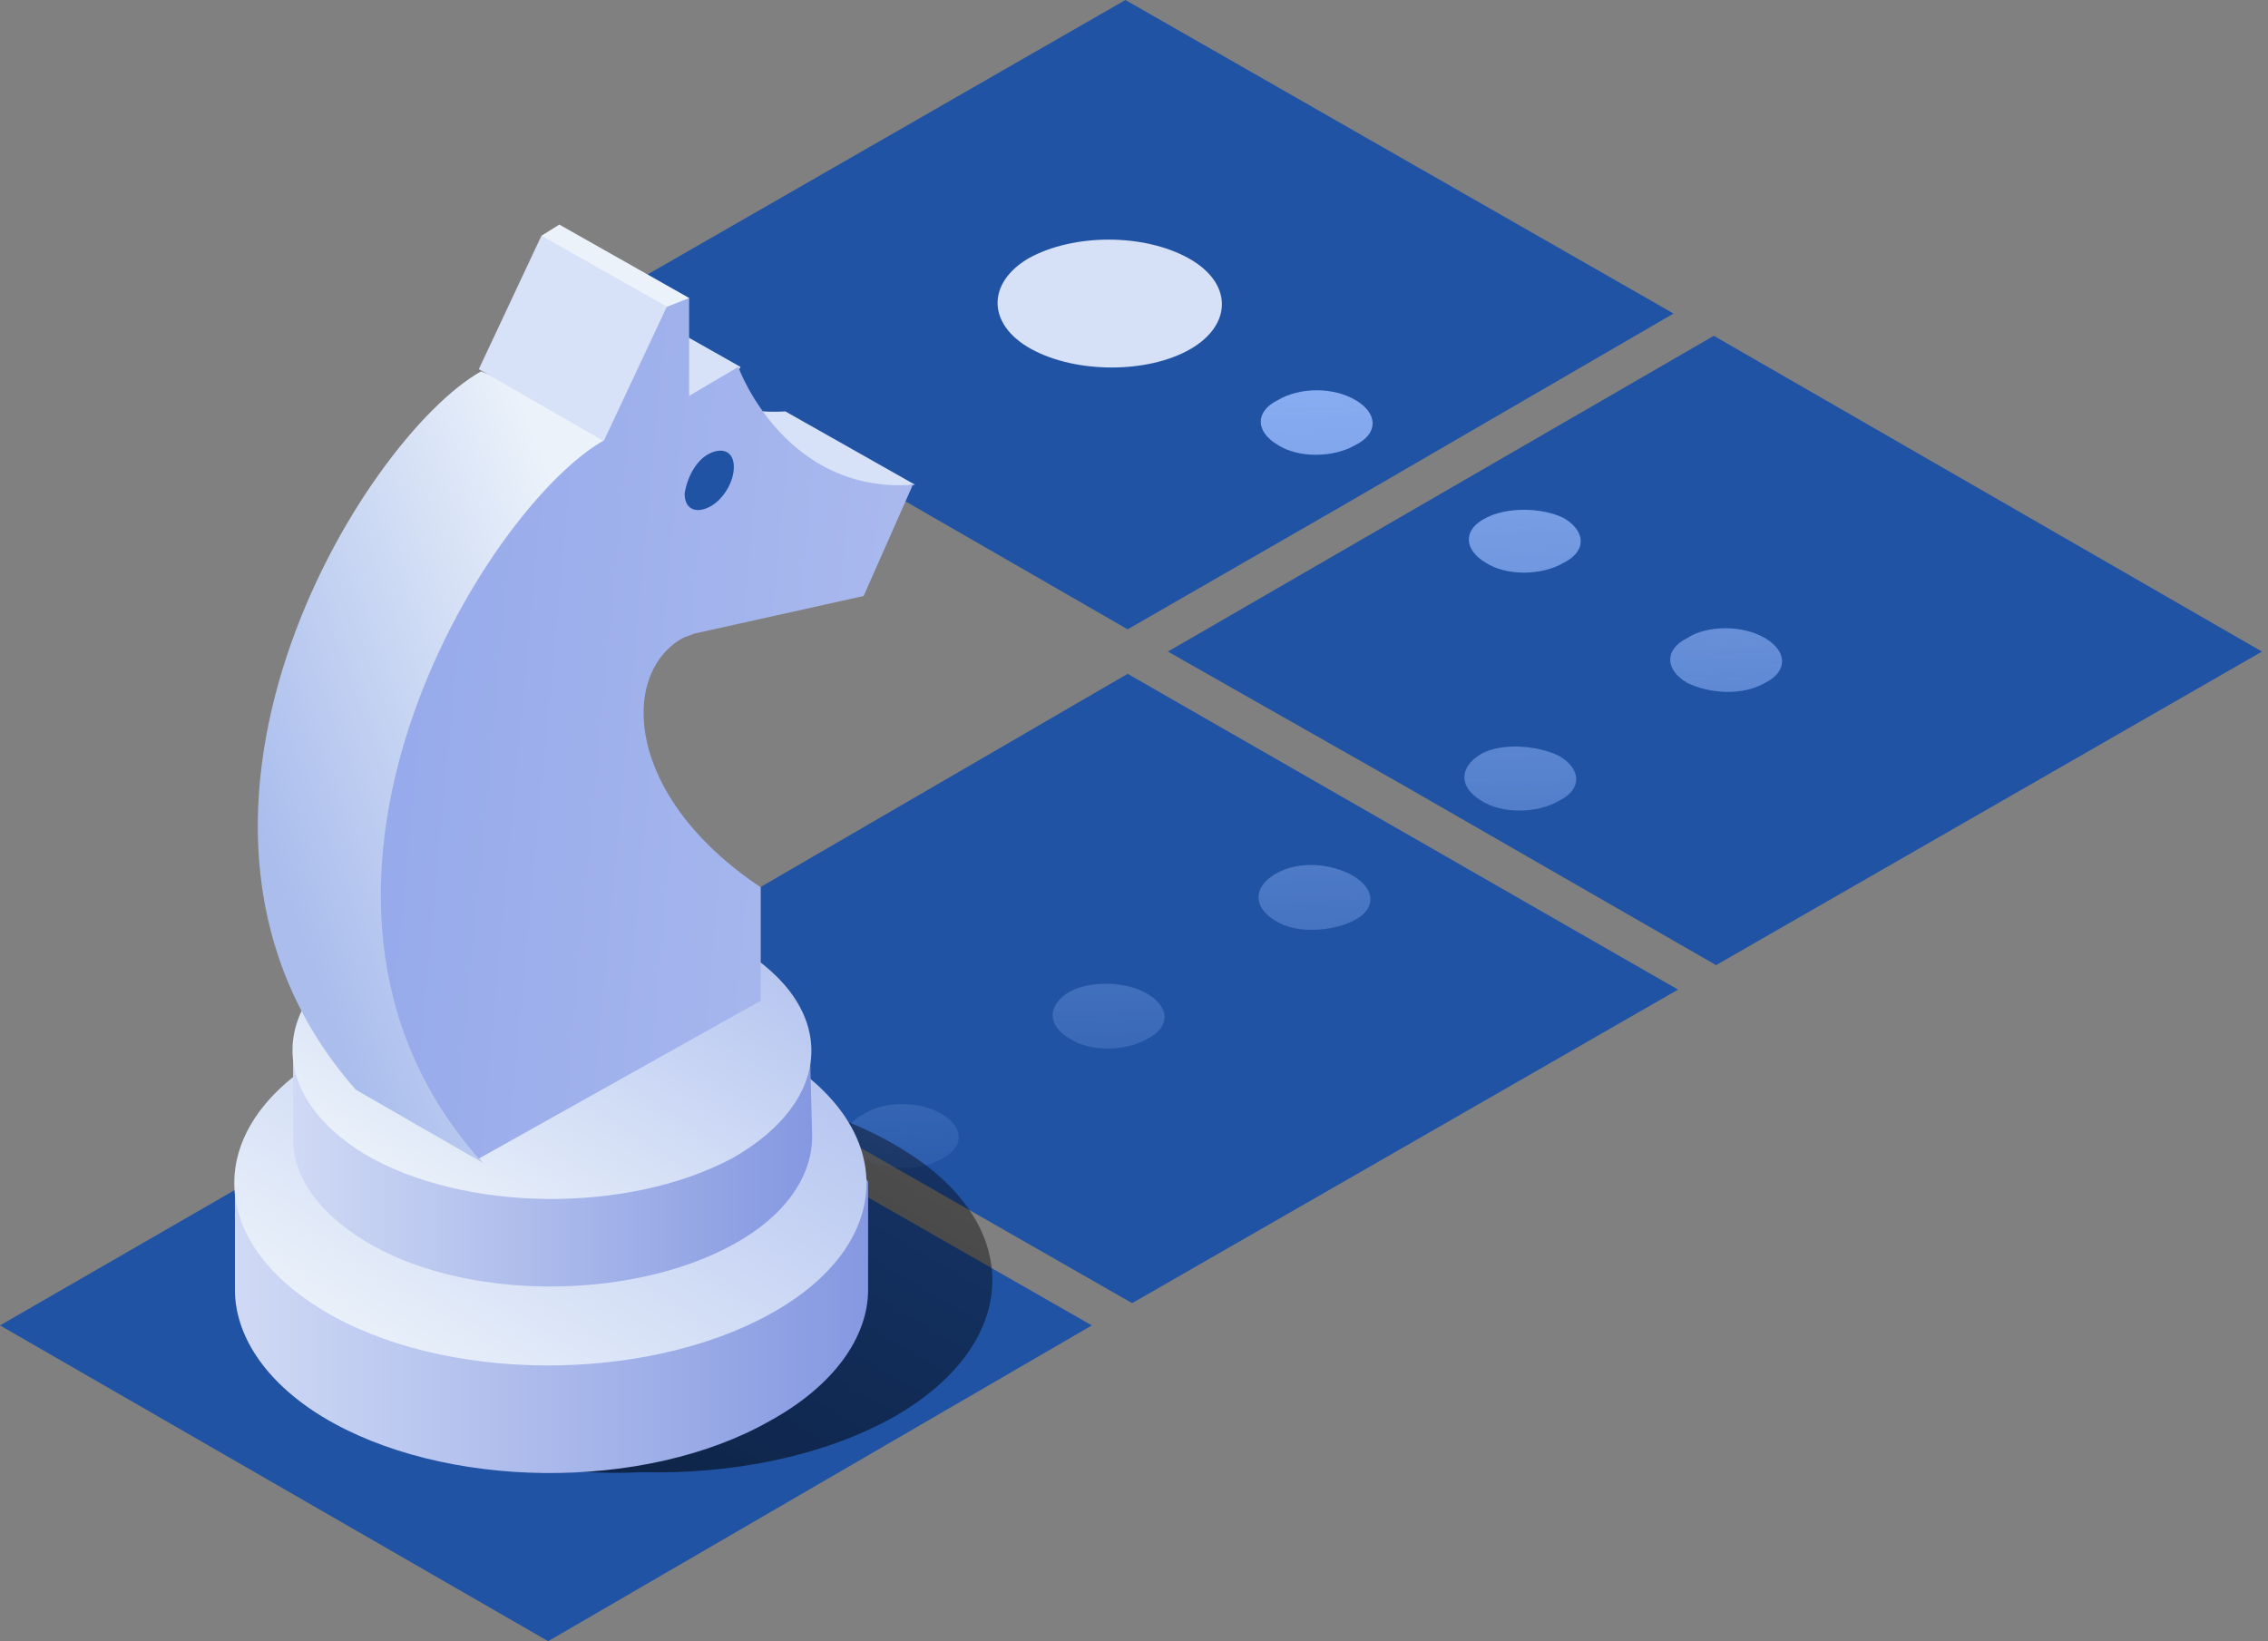
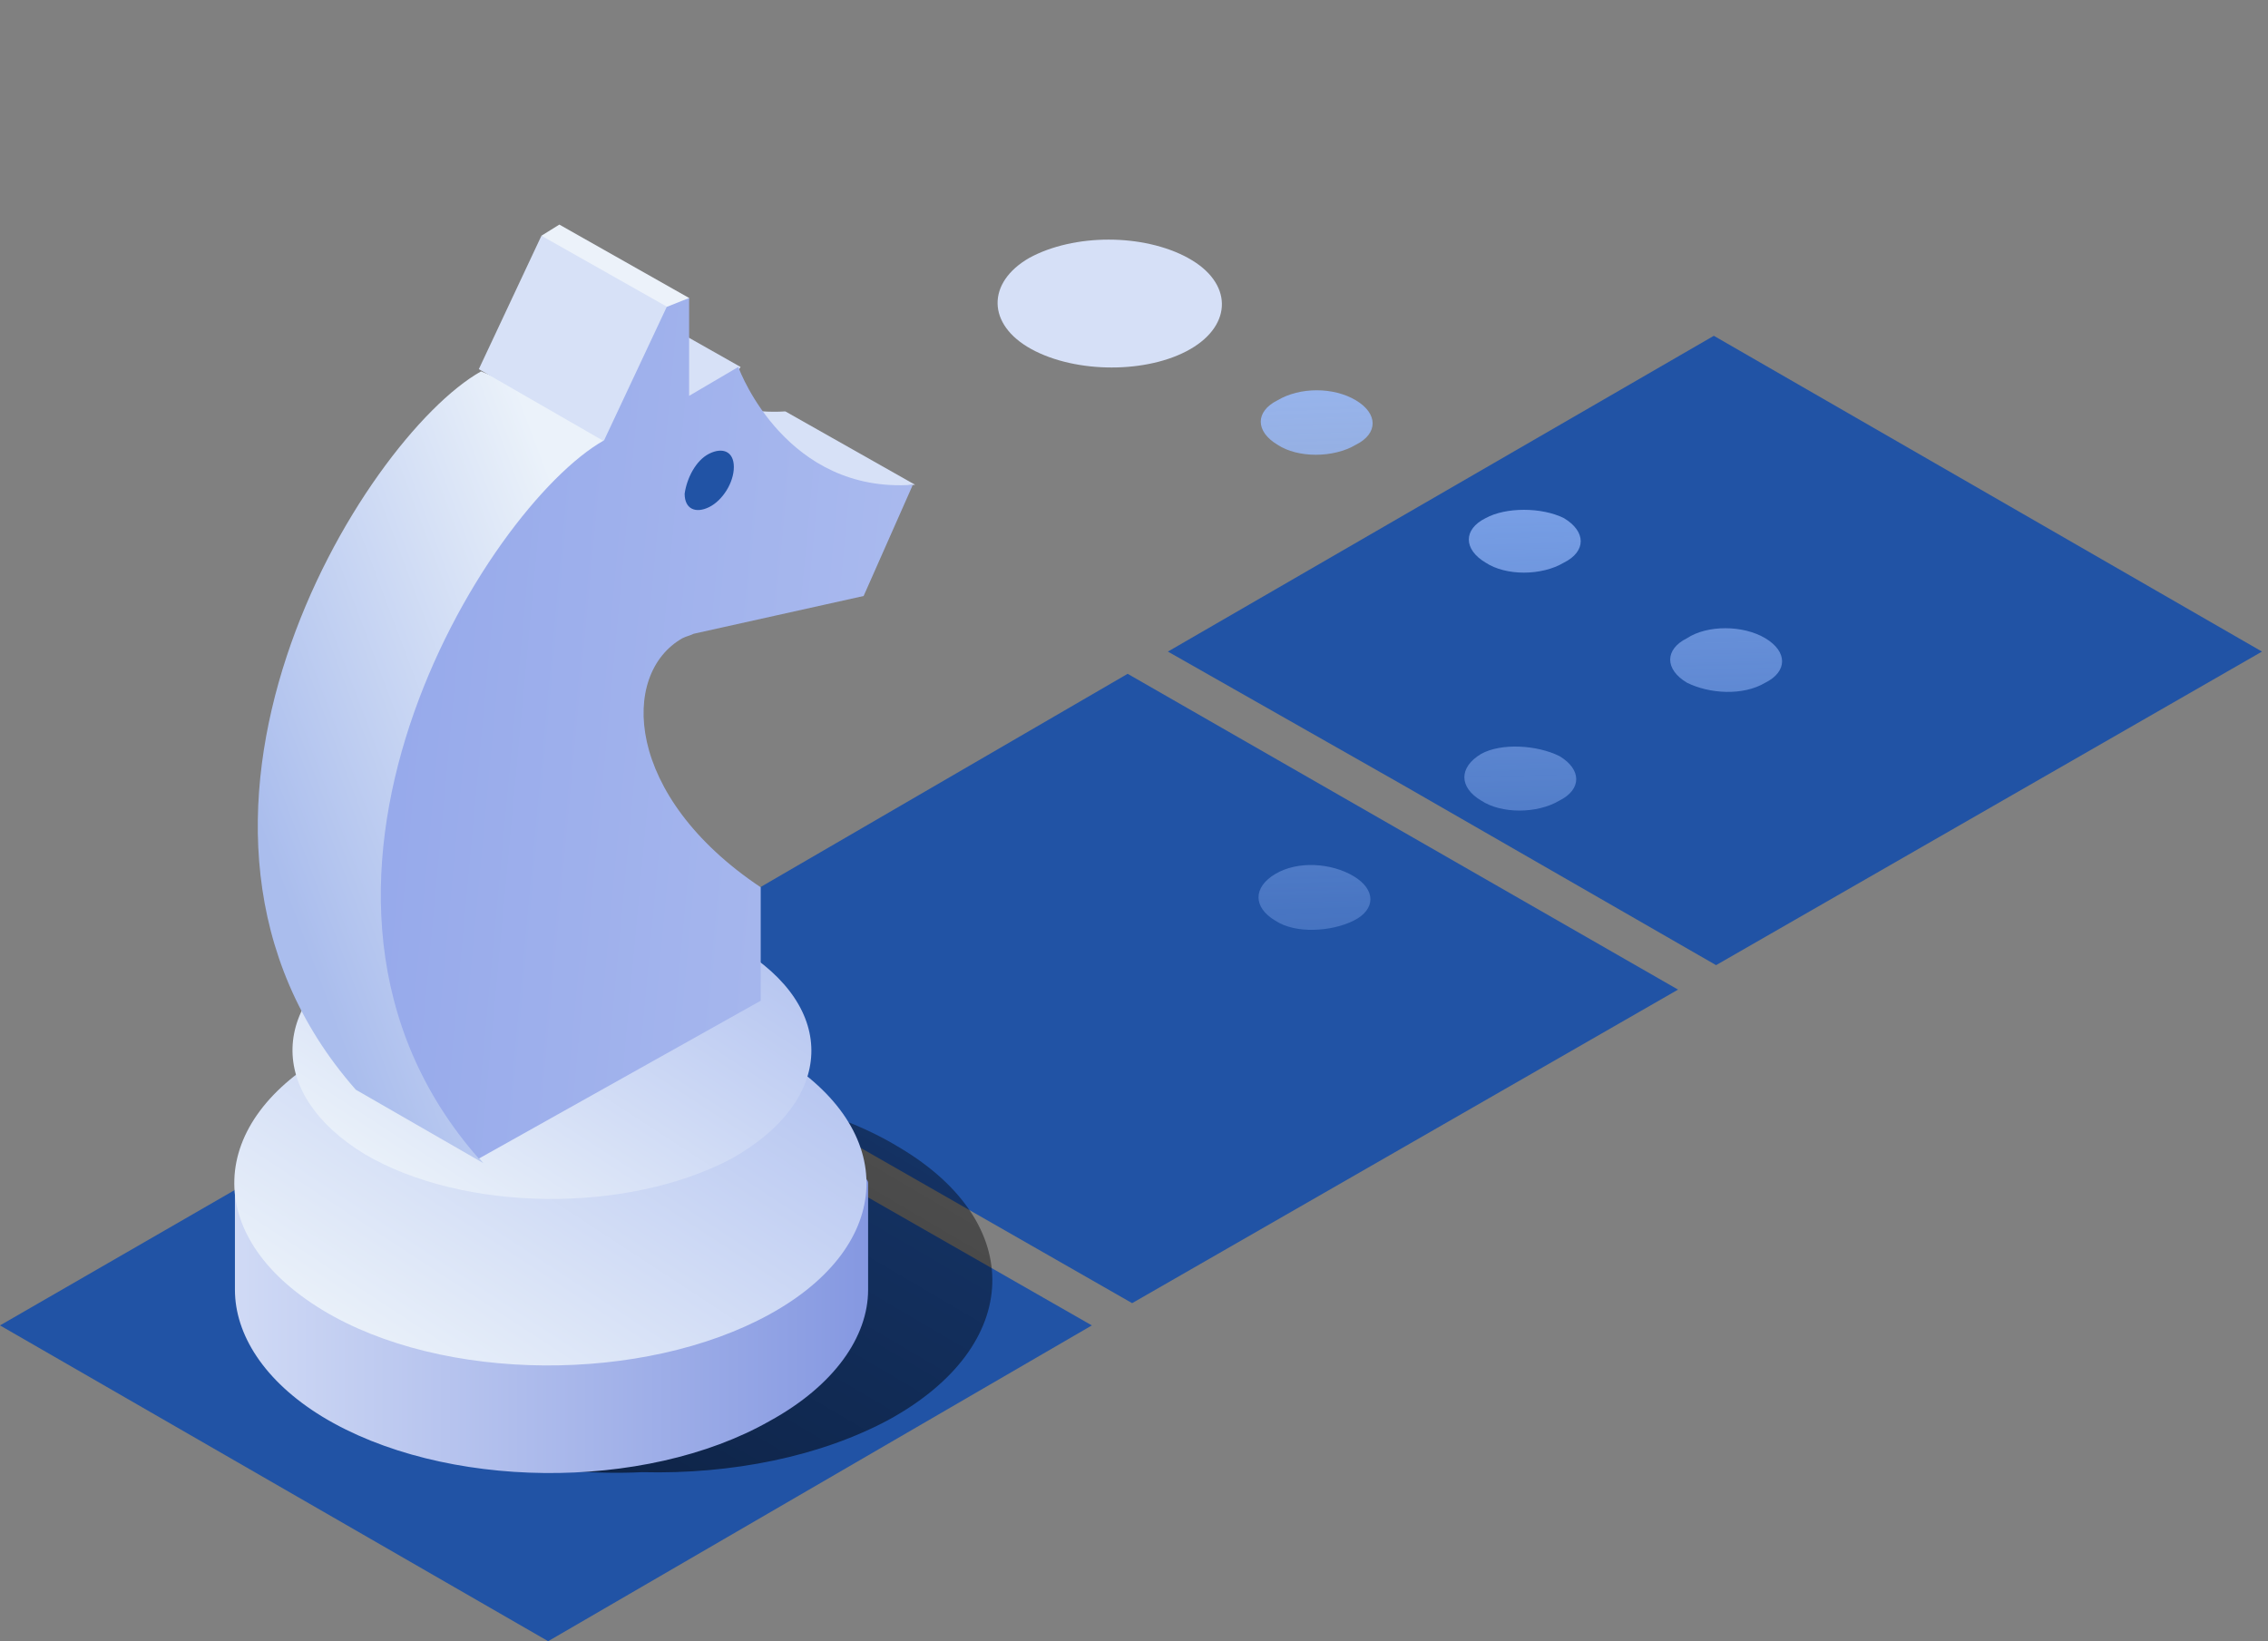
<svg xmlns="http://www.w3.org/2000/svg" width="152" height="110" viewBox="0 0 152 110" fill="none">
  <rect x="0" y="0" width="152" height="110" fill="#808080" stroke="none" />
-   <path fill-rule="evenodd" clip-rule="evenodd" d="M112.162 21.015L75.425 0L38.835 21.015L75.574 42.181L89.818 33.984L112.162 21.015Z" fill="#2153A5" />
  <path fill-rule="evenodd" clip-rule="evenodd" d="M75.573 42.181L89.818 33.984L75.573 42.181Z" fill="#343434" />
  <path fill-rule="evenodd" clip-rule="evenodd" d="M151.597 43.672L114.86 22.507L78.272 43.672L94.017 52.614L115.01 64.688L151.597 43.672Z" fill="#2153A5" />
  <path fill-rule="evenodd" clip-rule="evenodd" d="M115.01 67.819L116.809 66.775L115.01 67.819Z" fill="#343434" />
  <path fill-rule="evenodd" clip-rule="evenodd" d="M112.462 66.328L75.574 45.162L39.137 66.328L75.874 87.343L112.462 66.328ZM73.175 88.835L36.438 67.819L0 88.835L36.737 110L73.175 88.835Z" fill="#2153A5" />
  <path fill-rule="evenodd" clip-rule="evenodd" d="M79.622 17.291C82.622 18.929 82.622 21.761 79.772 23.401C76.924 25.041 72.125 25.041 69.125 23.401C66.127 21.761 66.127 18.93 68.976 17.289C71.976 15.651 76.624 15.651 79.624 17.289L79.622 17.291Z" fill="#D6E0F7" />
  <path fill-rule="evenodd" clip-rule="evenodd" d="M90.868 26.828C92.368 27.723 92.368 29.064 90.868 29.81C89.368 30.704 86.97 30.704 85.62 29.81C84.12 28.916 84.12 27.575 85.62 26.829C87.12 25.935 89.37 25.935 90.868 26.829V26.828Z" fill="url(#paint0_linear)" />
  <path fill-rule="evenodd" clip-rule="evenodd" d="M104.813 34.728C106.313 35.623 106.313 36.963 104.813 37.709C103.313 38.604 100.916 38.604 99.564 37.709C98.064 36.815 98.064 35.473 99.564 34.728C100.915 33.984 103.315 33.984 104.815 34.728H104.813Z" fill="url(#paint1_linear)" />
  <path fill-rule="evenodd" clip-rule="evenodd" d="M118.309 42.777C119.809 43.672 119.809 45.012 118.309 45.758C116.809 46.653 114.559 46.503 113.059 45.758C111.56 44.864 111.56 43.522 113.059 42.777C114.411 41.883 116.809 41.883 118.309 42.777Z" fill="url(#paint2_linear)" />
  <path fill-rule="evenodd" clip-rule="evenodd" d="M104.513 50.677C106.013 51.571 106.013 52.913 104.513 53.658C103.013 54.552 100.616 54.552 99.266 53.658C97.766 52.764 97.766 51.423 99.266 50.529C100.614 49.783 103.014 49.931 104.513 50.677Z" fill="url(#paint3_linear)" />
  <path fill-rule="evenodd" clip-rule="evenodd" d="M90.719 58.726C92.219 59.62 92.219 60.961 90.719 61.707C89.218 62.452 86.82 62.601 85.47 61.707C83.97 60.813 83.97 59.471 85.47 58.577C86.97 57.683 89.22 57.832 90.719 58.726Z" fill="url(#paint4_linear)" />
-   <path fill-rule="evenodd" clip-rule="evenodd" d="M76.922 66.626C78.422 67.52 78.422 68.862 76.922 69.607C75.422 70.501 73.025 70.501 71.675 69.607C70.175 68.713 70.175 67.372 71.675 66.476C73.023 65.732 75.424 65.732 76.922 66.626Z" fill="url(#paint5_linear)" />
-   <path fill-rule="evenodd" clip-rule="evenodd" d="M63.128 74.675C64.628 75.569 64.628 76.91 63.128 77.656C61.628 78.55 59.377 78.4 57.879 77.656C56.379 76.762 56.379 75.421 57.879 74.675C59.229 73.779 61.629 73.779 63.128 74.675Z" fill="url(#paint6_linear)" />
  <path fill-rule="evenodd" clip-rule="evenodd" d="M60.279 76.91C55.632 74.078 49.183 72.737 42.886 73.035C36.887 72.887 30.89 74.079 26.241 76.612C17.394 81.531 17.094 89.73 25.641 94.796C30.29 97.629 36.737 98.97 43.036 98.672C49.033 98.822 55.032 97.627 59.679 95.095C68.526 90.176 68.826 81.977 60.279 76.91Z" fill="url(#paint7_linear)" />
  <path fill-rule="evenodd" clip-rule="evenodd" d="M58.18 79.296C58.18 79.296 58.18 79.443 58.18 79.296C58.18 76.314 15.443 76.463 15.745 79.891V86.451C15.745 89.43 17.693 92.561 21.592 94.945C29.689 99.864 43.186 100.013 51.581 95.244C55.93 92.858 58.18 89.58 58.18 86.449V79.296Z" fill="url(#paint8_linear)" />
  <path fill-rule="evenodd" clip-rule="evenodd" d="M21.592 87.79C13.495 82.872 13.795 75.122 22.192 70.501C30.59 65.881 44.084 65.881 52.182 70.798C60.279 75.718 59.979 83.468 51.582 88.089C43.184 92.71 29.69 92.71 21.592 87.792V87.79Z" fill="url(#paint9_linear)" />
-   <path fill-rule="evenodd" clip-rule="evenodd" d="M54.282 70.352C54.282 67.966 19.343 68.116 19.643 70.799V76.314C19.643 78.847 21.292 81.233 24.442 83.17C31.04 87.195 42.136 87.195 49.033 83.468C52.632 81.53 54.43 78.847 54.43 76.165L54.283 70.352H54.282Z" fill="url(#paint10_linear)" />
  <path fill-rule="evenodd" clip-rule="evenodd" d="M24.442 77.357C17.843 73.332 17.993 67.072 24.892 63.197C31.79 59.321 42.736 59.47 49.483 63.495C56.23 67.519 55.93 73.779 49.033 77.654C41.986 81.381 31.039 81.234 24.442 77.357Z" fill="url(#paint11_linear)" />
  <path fill-rule="evenodd" clip-rule="evenodd" d="M54.282 32.642L46.484 26.232C48.367 27.248 50.497 27.713 52.632 27.573L61.329 32.491C58.781 32.641 56.53 33.684 54.882 32.789L54.282 32.641V32.642Z" fill="#D7E1F7" />
  <path fill-rule="evenodd" clip-rule="evenodd" d="M32.389 77.954L23.843 73.035C8.248 55.299 24.293 29.363 32.24 24.891L42.586 29.214C42.436 29.064 16.644 60.216 32.389 77.953" fill="url(#paint12_linear)" />
  <path fill-rule="evenodd" clip-rule="evenodd" d="M45.435 28.467L37.637 21.614L40.936 19.676L49.633 24.595L47.983 26.979L45.435 28.467Z" fill="#D7E1F7" />
  <path fill-rule="evenodd" clip-rule="evenodd" d="M44.684 24.742L36.287 15.799L37.487 15.053L46.185 19.973L45.434 21.164L44.684 24.742Z" fill="#ECF2FA" />
  <path fill-rule="evenodd" clip-rule="evenodd" d="M40.636 29.662L32.09 24.742L36.287 15.799L44.984 20.719L44.234 26.381L40.636 29.662Z" fill="#D7E1F7" />
  <path fill-rule="evenodd" clip-rule="evenodd" d="M46.184 19.973V26.532L49.482 24.594C49.632 25.041 52.781 33.09 61.178 32.492L57.88 39.946L46.482 42.48C46.184 42.628 46.034 42.628 45.734 42.778C41.535 45.162 41.835 53.359 50.983 59.47V67.073L32.089 77.656C16.494 59.919 32.538 33.984 40.486 29.512L44.684 20.57L46.184 19.973Z" fill="url(#paint13_linear)" />
  <path fill-rule="evenodd" clip-rule="evenodd" d="M47.534 30.406C48.432 29.959 49.182 30.257 49.182 31.3C49.182 32.344 48.432 33.535 47.534 33.984C46.634 34.431 45.884 34.132 45.884 33.09C46.034 32.045 46.634 30.854 47.534 30.406Z" fill="#2153A5" />
  <defs>
    <linearGradient id="paint0_linear" x1="87.253" y1="15.928" x2="89.099" y2="82.647" gradientUnits="userSpaceOnUse">
      <stop stop-color="#9BBDFF" />
      <stop offset="0.995" stop-color="#9BBDFF" stop-opacity="0" />
    </linearGradient>
    <linearGradient id="paint1_linear" x1="100.382" y1="14.846" x2="102.134" y2="81.568" gradientUnits="userSpaceOnUse">
      <stop stop-color="#9BBDFF" />
      <stop offset="0.995" stop-color="#9BBDFF" stop-opacity="0" />
    </linearGradient>
    <linearGradient id="paint2_linear" x1="113.156" y1="13.792" x2="114.956" y2="80.521" gradientUnits="userSpaceOnUse">
      <stop stop-color="#9BBDFF" />
      <stop offset="0.995" stop-color="#9BBDFF" stop-opacity="0" />
    </linearGradient>
    <linearGradient id="paint3_linear" x1="98.797" y1="14.979" x2="100.617" y2="81.698" gradientUnits="userSpaceOnUse">
      <stop stop-color="#9BBDFF" />
      <stop offset="0.995" stop-color="#9BBDFF" stop-opacity="0" />
    </linearGradient>
    <linearGradient id="paint4_linear" x1="84.441" y1="16.162" x2="86.308" y2="82.88" gradientUnits="userSpaceOnUse">
      <stop stop-color="#9BBDFF" />
      <stop offset="0.995" stop-color="#9BBDFF" stop-opacity="0" />
    </linearGradient>
    <linearGradient id="paint5_linear" x1="70.083" y1="17.342" x2="71.947" y2="84.063" gradientUnits="userSpaceOnUse">
      <stop stop-color="#9BBDFF" />
      <stop offset="0.995" stop-color="#9BBDFF" stop-opacity="0" />
    </linearGradient>
    <linearGradient id="paint6_linear" x1="55.724" y1="18.515" x2="57.525" y2="85.244" gradientUnits="userSpaceOnUse">
      <stop stop-color="#9BBDFF" />
      <stop offset="0.995" stop-color="#9BBDFF" stop-opacity="0" />
    </linearGradient>
    <linearGradient id="paint7_linear" x1="23.636" y1="95.612" x2="41.177" y2="65.779" gradientUnits="userSpaceOnUse">
      <stop stop-opacity="0.6" />
      <stop offset="0.995" stop-opacity="0.4" />
    </linearGradient>
    <linearGradient id="paint8_linear" x1="15.681" y1="87.937" x2="58.196" y2="87.937" gradientUnits="userSpaceOnUse">
      <stop stop-color="#D0DAF5" />
      <stop offset="1" stop-color="#8598E1" />
    </linearGradient>
    <linearGradient id="paint9_linear" x1="19.45" y1="88.206" x2="37.138" y2="61.256" gradientUnits="userSpaceOnUse">
      <stop stop-color="#EBF2FA" />
      <stop offset="1" stop-color="#B8C7F1" />
    </linearGradient>
    <linearGradient id="paint10_linear" x1="19.563" y1="77.424" x2="54.307" y2="77.424" gradientUnits="userSpaceOnUse">
      <stop stop-color="#D0DAF5" />
      <stop offset="1" stop-color="#8598E1" />
    </linearGradient>
    <linearGradient id="paint11_linear" x1="22.642" y1="77.588" x2="36.979" y2="55.554" gradientUnits="userSpaceOnUse">
      <stop stop-color="#EBF2FA" />
      <stop offset="1" stop-color="#B8C7F1" />
    </linearGradient>
    <linearGradient id="paint12_linear" x1="39.099" y1="37.591" x2="14.169" y2="46.988" gradientUnits="userSpaceOnUse">
      <stop stop-color="#EBF2FA" />
      <stop offset="1" stop-color="#AABDED" />
    </linearGradient>
    <linearGradient id="paint13_linear" x1="74.613" y1="57.588" x2="12.055" y2="51.773" gradientUnits="userSpaceOnUse">
      <stop stop-color="#B2C1F0" />
      <stop offset="1" stop-color="#8FA3E9" />
    </linearGradient>
  </defs>
</svg>